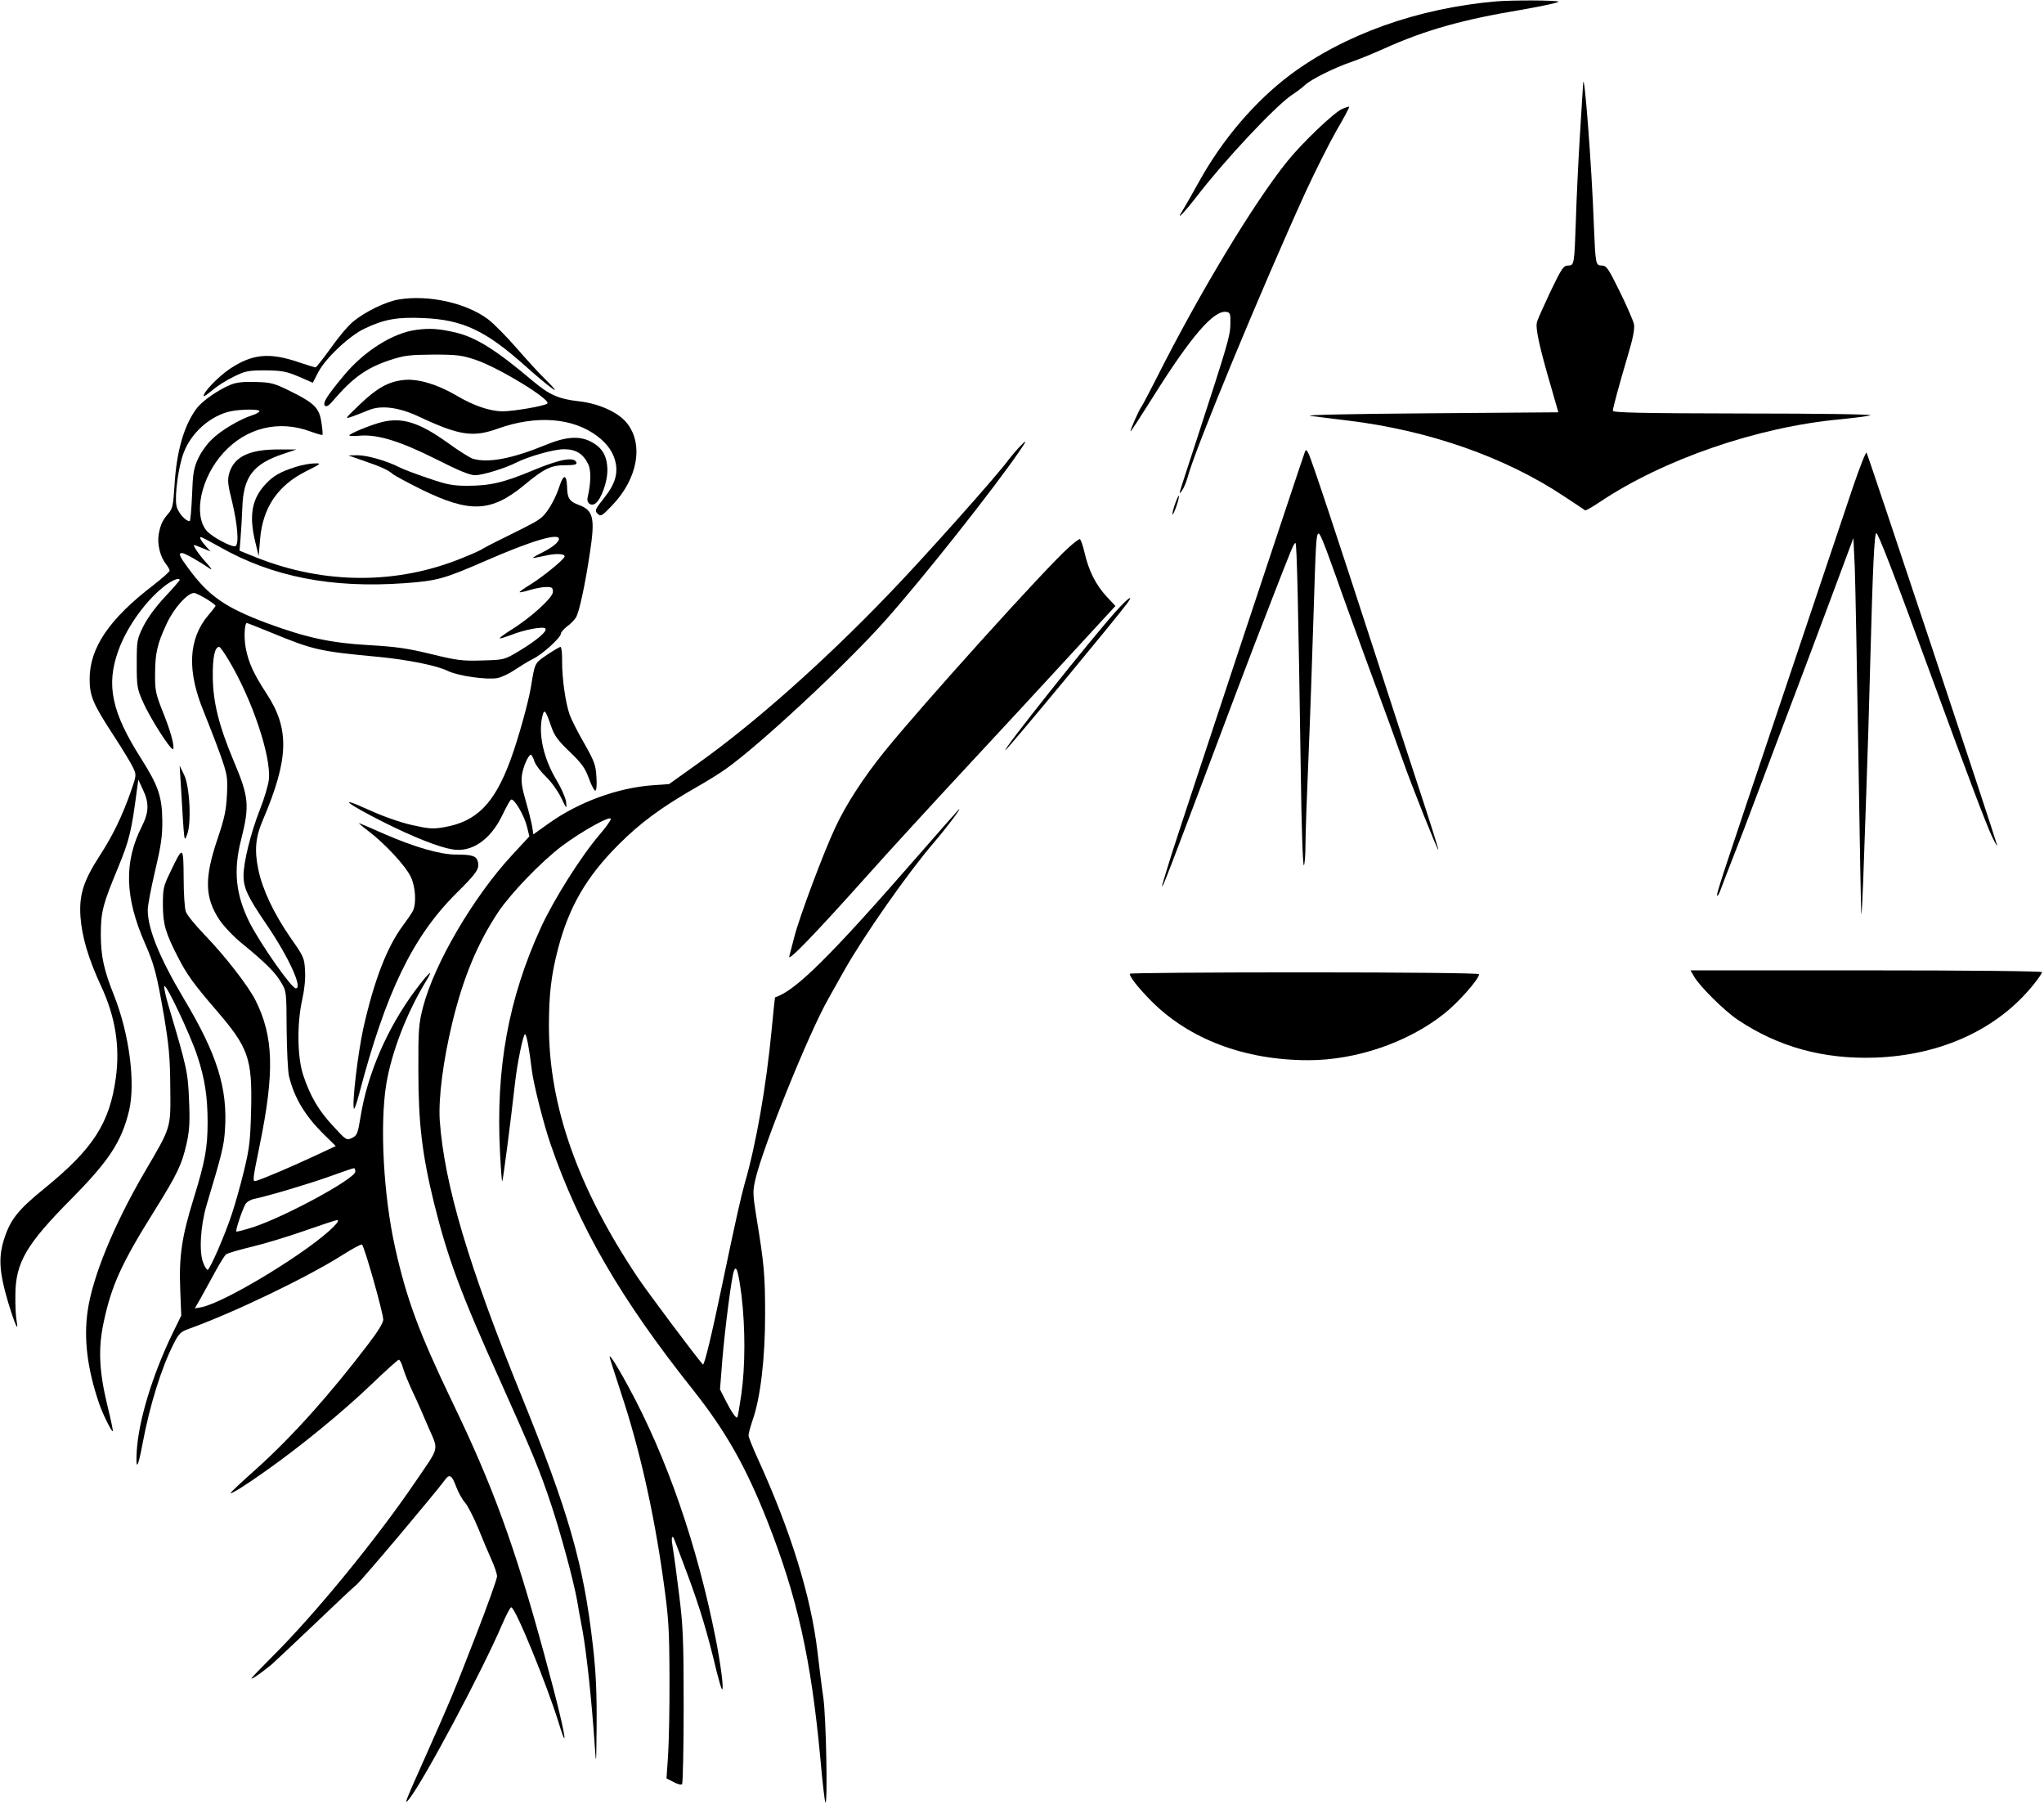
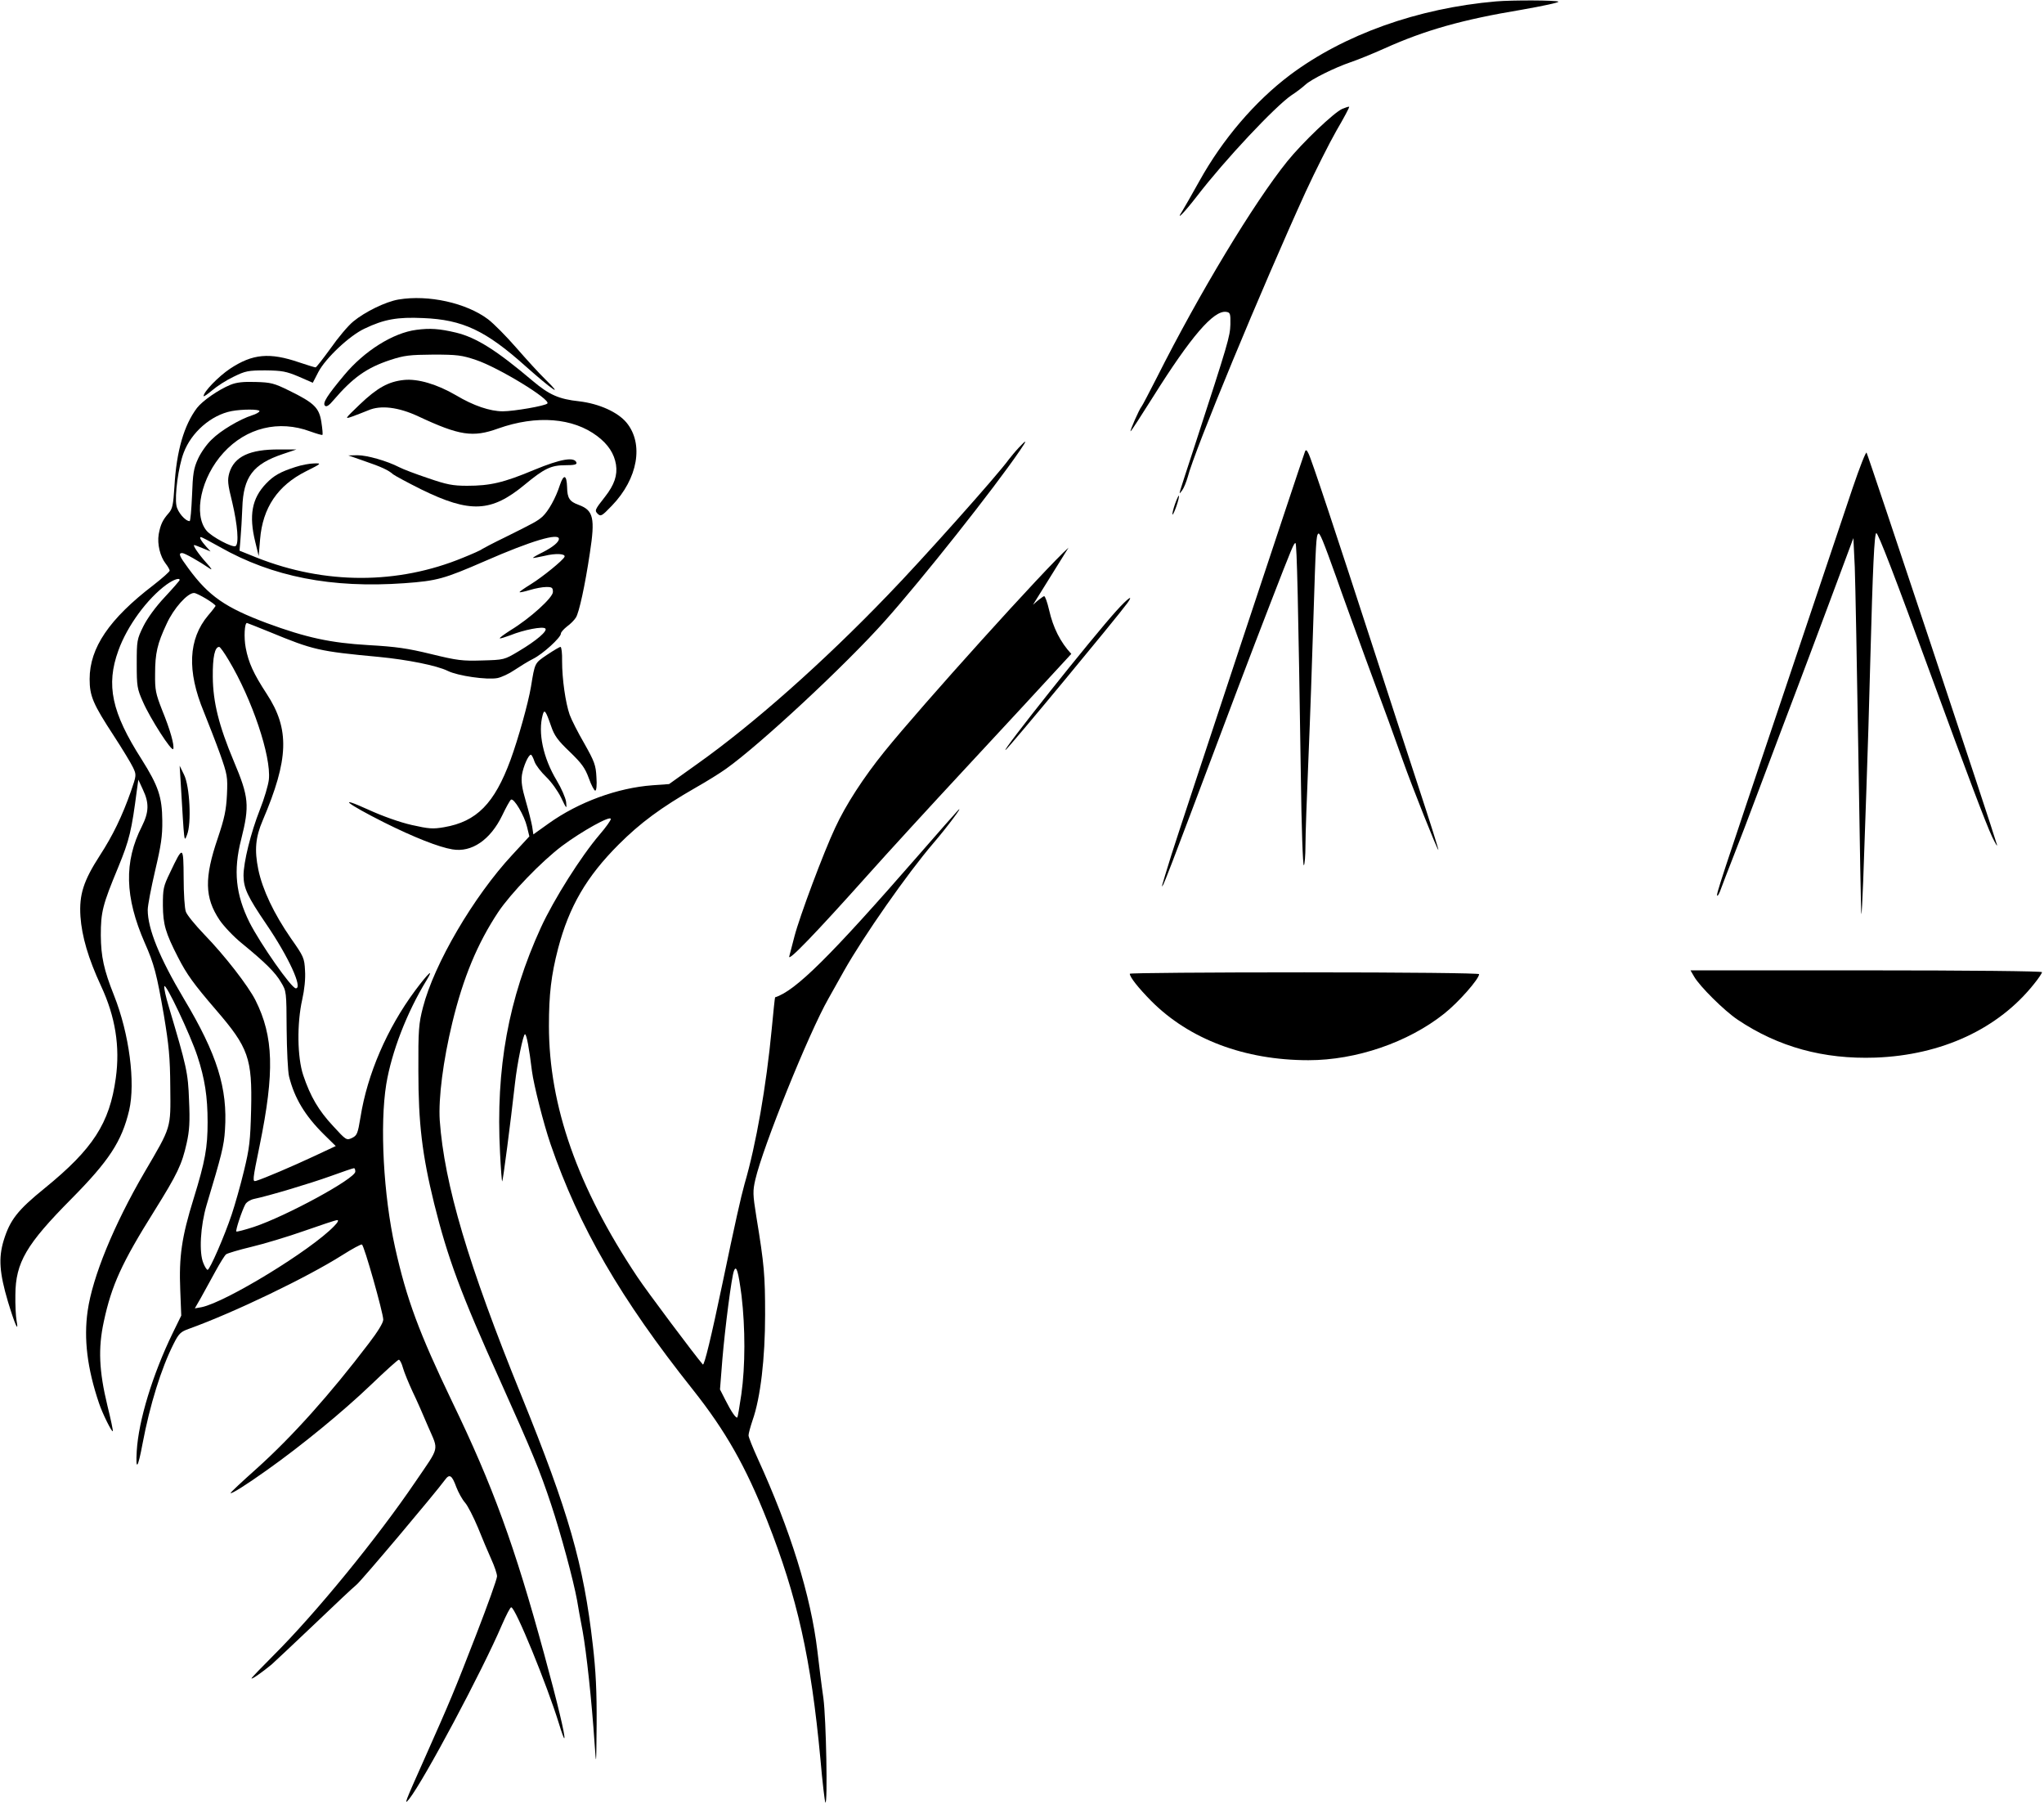
<svg xmlns="http://www.w3.org/2000/svg" version="1.0" width="1024pt" height="906pt" viewBox="0 0 1024 906" preserveAspectRatio="xMidYMid meet">
  <g transform="translate(0,906) scale(0.1,-0.1)" fill="#000000" stroke="none">
    <path d="M7495 9053 c-393 -34 -762 -166 -1033 -369 -175 -132 -337 -321 -454 -532 -37 -67 -76 -134 -85 -149 -36 -55 9 -9 74 75 139 181 391 449 473 505 25 16 56 40 70 53 31 28 146 85 225 112 33 11 110 42 170 69 204 92 392 145 687 194 108 19 192 37 185 41 -12 7 -231 8 -312 1z" />
-     <path d="M7931 8640 c-1 -14 -8 -130 -16 -258 -8 -128 -17 -317 -20 -420 -8 -228 -8 -232 -40 -232 -22 0 -32 -15 -86 -127 -33 -71 -65 -140 -69 -156 -9 -29 11 -122 74 -337 l33 -115 -651 -5 c-390 -3 -627 -8 -591 -13 33 -4 116 -15 185 -23 407 -49 790 -183 1086 -380 54 -36 102 -67 105 -70 3 -2 35 16 71 40 320 215 793 378 1208 416 69 7 136 15 150 20 14 5 -267 9 -632 9 -520 1 -658 4 -658 14 1 16 30 124 75 276 26 87 35 133 31 157 -4 18 -36 92 -71 163 -57 116 -67 131 -90 131 -31 0 -32 5 -40 200 -10 290 -49 797 -54 710z" />
    <path d="M6725 8515 c-42 -18 -201 -170 -276 -263 -167 -207 -441 -661 -653 -1082 -38 -74 -72 -140 -77 -146 -12 -14 -60 -124 -55 -124 3 0 53 78 113 173 189 301 303 434 366 425 20 -3 22 -8 21 -63 -2 -61 -10 -89 -178 -605 -37 -113 -70 -214 -73 -225 -5 -20 -5 -20 10 0 8 11 20 41 27 65 34 134 373 951 591 1429 49 106 119 245 155 308 37 63 65 116 63 118 -2 2 -17 -3 -34 -10z" />
    <path d="M1997 7560 c-65 -11 -169 -62 -227 -110 -26 -21 -77 -82 -114 -135 -38 -52 -71 -95 -75 -95 -4 0 -41 11 -82 25 -149 51 -234 43 -347 -32 -58 -39 -132 -115 -132 -137 0 -4 19 9 43 29 23 20 71 51 107 68 59 29 73 32 160 32 83 -1 104 -5 166 -31 l71 -31 28 54 c36 69 156 182 231 217 98 47 165 59 294 53 198 -8 313 -62 514 -242 134 -119 194 -159 99 -66 -34 33 -100 106 -148 161 -48 55 -111 119 -140 141 -109 82 -299 124 -448 99z" />
    <path d="M2086 7408 c-117 -15 -261 -106 -361 -226 -87 -104 -110 -141 -97 -154 7 -7 20 0 43 28 97 113 166 162 284 201 70 23 97 26 215 27 120 0 144 -3 215 -27 113 -38 377 -199 357 -218 -11 -12 -169 -39 -223 -39 -64 0 -147 28 -234 80 -96 56 -192 84 -261 77 -78 -8 -134 -39 -222 -123 -76 -73 -77 -74 -37 -60 22 8 58 22 80 31 62 27 151 16 250 -30 207 -97 274 -107 401 -61 192 68 375 54 497 -39 54 -41 84 -87 93 -142 8 -53 -8 -101 -55 -161 -52 -66 -53 -69 -36 -86 15 -14 21 -10 71 42 130 135 160 309 73 415 -44 53 -137 95 -237 107 -103 11 -151 33 -233 102 -182 154 -282 217 -384 242 -84 20 -131 23 -199 14z" />
    <path d="M1155 7133 c-61 -25 -140 -80 -168 -116 -65 -86 -103 -216 -113 -392 -6 -95 -10 -113 -29 -135 -30 -34 -41 -57 -50 -106 -8 -49 7 -111 35 -147 11 -14 20 -30 20 -35 0 -5 -37 -38 -82 -73 -221 -169 -319 -314 -319 -470 0 -85 17 -125 121 -284 43 -66 86 -137 96 -158 18 -38 18 -39 -10 -120 -44 -125 -91 -222 -156 -322 -82 -127 -104 -196 -97 -305 7 -100 39 -210 103 -348 72 -154 96 -304 74 -462 -31 -226 -114 -354 -356 -551 -137 -111 -174 -159 -206 -263 -26 -87 -21 -161 22 -306 35 -115 55 -160 43 -95 -4 22 -7 81 -6 130 1 162 55 253 280 480 189 191 253 288 290 444 32 139 1 382 -76 576 -51 128 -65 194 -66 300 0 118 9 153 87 341 57 139 67 182 94 389 l7 50 23 -50 c32 -67 30 -113 -5 -183 -91 -179 -86 -355 14 -584 47 -106 60 -155 96 -363 25 -151 31 -209 32 -360 2 -209 7 -194 -129 -426 -154 -264 -261 -525 -285 -695 -20 -140 -2 -288 57 -462 17 -51 64 -146 69 -140 2 2 -10 60 -27 128 -42 174 -47 287 -18 421 39 182 90 294 253 554 116 186 138 232 162 339 14 63 17 107 12 215 -5 140 -12 168 -102 471 -14 46 -24 91 -22 100 5 23 131 -243 166 -350 37 -113 51 -202 51 -330 0 -128 -12 -195 -70 -383 -60 -193 -74 -291 -67 -459 l5 -127 -43 -88 c-100 -206 -171 -437 -180 -591 -6 -102 6 -87 29 37 37 196 94 378 155 499 27 54 36 62 78 77 225 81 591 257 768 369 49 31 93 55 98 53 11 -3 106 -340 107 -376 0 -16 -27 -60 -73 -120 -193 -254 -383 -466 -561 -626 -74 -66 -133 -121 -131 -123 5 -5 78 41 182 115 174 123 382 294 520 426 73 70 136 127 141 127 5 0 15 -19 21 -42 7 -24 29 -77 48 -118 20 -41 55 -121 79 -178 52 -120 58 -93 -64 -272 -192 -283 -500 -660 -714 -873 -59 -59 -108 -110 -108 -113 0 -7 54 31 100 69 19 17 117 109 218 205 100 96 194 184 208 195 23 18 394 458 443 525 23 32 35 24 57 -36 10 -26 29 -61 43 -77 15 -17 43 -73 65 -125 21 -52 51 -124 67 -159 16 -35 29 -73 29 -86 0 -13 -47 -144 -104 -291 -112 -289 -129 -329 -258 -619 -101 -226 -106 -239 -78 -205 74 94 366 641 465 873 21 48 41 87 46 87 21 0 179 -388 239 -582 13 -43 25 -76 27 -74 7 6 -35 181 -101 422 -148 543 -257 842 -461 1264 -165 344 -228 512 -286 773 -58 261 -77 612 -44 817 27 162 103 359 201 519 41 67 10 39 -57 -51 -140 -189 -239 -418 -273 -633 -14 -84 -17 -92 -44 -105 -26 -12 -29 -10 -93 60 -73 78 -114 148 -150 255 -30 90 -32 259 -5 379 11 49 17 104 14 145 -3 63 -7 71 -71 162 -85 123 -142 243 -163 344 -20 98 -14 162 22 246 131 307 136 457 20 634 -66 101 -91 156 -105 230 -10 52 -6 125 6 125 2 0 54 -21 116 -46 216 -89 244 -96 545 -124 144 -14 290 -43 345 -70 50 -25 196 -46 249 -36 20 4 59 22 85 40 27 18 69 44 93 56 49 24 140 107 140 127 0 7 14 22 30 35 17 12 37 32 45 45 16 24 46 162 70 323 27 175 18 214 -55 241 -47 17 -58 34 -59 89 -2 63 -17 67 -36 11 -21 -66 -58 -131 -87 -158 -26 -23 -41 -31 -188 -104 -58 -28 -109 -55 -115 -59 -5 -5 -48 -24 -95 -43 -327 -135 -692 -135 -1033 0 l-87 35 5 62 c3 33 7 102 9 153 5 155 54 219 203 269 l68 23 -86 0 c-147 1 -225 -35 -250 -117 -10 -36 -9 -54 15 -150 26 -111 34 -206 16 -217 -15 -9 -119 46 -145 77 -68 81 -28 268 85 391 114 125 277 165 435 106 31 -11 58 -19 60 -17 3 2 0 31 -5 64 -11 72 -36 96 -160 157 -77 38 -93 42 -170 44 -61 2 -96 -2 -125 -14z m145 -132 c0 -5 -17 -15 -37 -21 -62 -20 -157 -76 -202 -121 -24 -22 -55 -66 -69 -97 -22 -48 -26 -74 -30 -184 -3 -70 -8 -128 -12 -128 -22 0 -60 45 -66 77 -10 51 10 197 36 265 38 102 137 189 240 209 53 10 140 10 140 0z m-198 -681 c263 -149 559 -207 924 -181 164 12 197 21 404 111 233 102 370 142 370 111 0 -16 -30 -41 -81 -67 -27 -13 -49 -26 -49 -28 0 -2 26 3 58 10 56 14 107 11 100 -5 -7 -17 -109 -100 -167 -136 -34 -21 -60 -39 -58 -41 2 -2 25 3 52 11 26 8 63 15 82 15 28 0 33 -3 33 -25 0 -28 -114 -132 -213 -192 -31 -20 -56 -38 -53 -40 2 -2 25 5 52 15 69 28 164 46 176 34 12 -12 -43 -60 -134 -114 -72 -43 -73 -43 -183 -46 -99 -3 -124 0 -255 32 -119 29 -175 37 -315 45 -189 11 -310 37 -508 110 -208 78 -291 135 -393 274 -46 62 -52 77 -31 77 12 0 86 -42 137 -77 16 -11 10 -1 -16 28 -39 43 -70 89 -61 89 3 0 22 -7 43 -16 l39 -16 -21 23 c-27 30 -37 49 -28 49 5 0 48 -23 96 -50z m-202 -165 c0 -3 -33 -41 -74 -85 -46 -49 -87 -105 -108 -147 -32 -65 -33 -72 -33 -188 0 -112 2 -125 31 -190 36 -83 146 -254 152 -236 6 19 -15 95 -56 195 -32 82 -36 100 -35 181 0 103 11 151 58 251 35 77 104 154 137 154 17 0 108 -55 108 -65 0 -1 -16 -23 -37 -47 -100 -119 -107 -278 -22 -483 22 -55 59 -149 81 -210 37 -105 39 -115 35 -205 -4 -78 -12 -117 -46 -218 -68 -199 -66 -298 9 -410 21 -31 71 -84 112 -117 116 -95 168 -146 196 -195 27 -44 27 -48 28 -235 1 -104 6 -211 12 -236 27 -109 80 -197 175 -291 l59 -58 -109 -51 c-109 -51 -250 -111 -289 -123 -20 -6 -20 -2 17 178 75 367 70 544 -21 726 -37 73 -154 224 -257 330 -45 47 -87 98 -92 114 -6 15 -11 91 -11 169 -1 163 -3 164 -68 27 -34 -70 -36 -82 -36 -165 1 -96 13 -137 76 -260 44 -86 79 -134 190 -263 163 -189 182 -242 176 -500 -4 -156 -8 -192 -36 -307 -17 -71 -45 -169 -61 -217 -36 -108 -110 -278 -121 -278 -4 0 -14 15 -21 33 -23 53 -15 187 16 292 75 250 87 295 92 376 14 208 -39 378 -206 657 -122 205 -181 350 -181 445 0 22 17 110 37 196 30 127 37 174 36 251 -1 119 -20 174 -103 306 -151 236 -180 373 -117 546 44 123 145 260 241 330 35 25 66 36 66 23z m246 -402 c117 -195 213 -481 201 -597 -3 -28 -23 -96 -45 -151 -46 -117 -82 -263 -82 -331 1 -63 19 -103 115 -244 111 -163 183 -320 147 -320 -22 0 -177 222 -232 330 -69 139 -82 259 -42 415 43 171 39 213 -37 393 -74 176 -104 295 -105 422 -1 99 10 150 32 150 5 0 26 -30 48 -67z m634 -2561 c0 -35 -346 -223 -508 -277 -46 -15 -85 -25 -88 -23 -5 5 28 105 45 136 6 11 25 23 43 27 73 15 280 77 383 114 61 22 113 40 118 40 4 1 7 -7 7 -17z m-106 -273 c-115 -120 -542 -381 -664 -406 l-34 -6 31 54 c16 30 49 88 72 131 23 42 47 81 54 86 7 5 63 22 126 37 63 15 183 51 265 80 83 29 157 54 165 54 9 1 4 -11 -15 -30z" />
    <path d="M905 5145 c19 -320 17 -303 32 -266 23 56 14 243 -15 301 l-22 45 5 -80z" />
-     <path d="M1913 6946 c-56 -14 -163 -58 -163 -67 0 -3 24 -4 53 -1 90 7 203 -28 382 -118 113 -57 170 -81 196 -80 36 0 151 35 205 63 62 31 188 67 239 67 59 0 95 -21 121 -73 16 -30 15 -95 -2 -168 -7 -30 19 -47 41 -29 28 23 57 105 58 161 0 73 -24 117 -83 147 -57 30 -126 25 -225 -16 -168 -69 -287 -92 -365 -70 -14 4 -72 40 -128 81 -143 102 -227 128 -329 103z" />
    <path d="M5104 6818 c-17 -18 -39 -45 -50 -59 -55 -77 -437 -505 -606 -679 -324 -337 -674 -647 -956 -847 l-140 -100 -83 -6 c-176 -13 -370 -84 -520 -191 l-77 -55 -6 40 c-4 22 -18 79 -32 127 -19 65 -24 98 -19 132 7 42 32 100 45 100 3 0 12 -16 18 -35 7 -19 34 -53 59 -77 25 -24 58 -70 74 -103 28 -58 29 -59 25 -21 -3 21 -24 69 -47 107 -68 113 -95 240 -70 329 8 30 15 21 42 -57 16 -47 33 -71 93 -128 60 -58 77 -81 96 -133 12 -34 27 -62 32 -62 6 0 9 27 6 68 -3 60 -10 78 -60 167 -32 55 -65 120 -74 145 -21 60 -38 179 -38 268 1 39 -3 72 -8 72 -5 0 -35 -18 -68 -40 -62 -42 -60 -38 -80 -160 -14 -83 -64 -261 -102 -365 -81 -220 -170 -310 -333 -338 -57 -10 -77 -8 -162 11 -58 13 -146 44 -218 77 -163 74 -108 30 79 -64 150 -75 275 -124 342 -135 97 -17 191 48 250 170 19 40 39 76 44 79 15 9 67 -80 80 -135 l12 -49 -86 -93 c-194 -209 -391 -546 -447 -763 -21 -81 -24 -112 -23 -320 0 -261 19 -419 79 -663 68 -273 133 -450 331 -888 161 -359 198 -447 255 -619 49 -147 112 -381 130 -480 4 -27 17 -97 28 -155 19 -106 45 -343 60 -565 8 -116 8 -112 10 100 1 163 -4 266 -19 395 -46 406 -121 666 -358 1250 -267 657 -386 1059 -409 1379 -7 111 17 299 63 489 55 227 126 397 230 554 63 94 217 254 321 332 98 73 243 154 243 134 0 -7 -25 -42 -56 -78 -94 -110 -229 -324 -294 -465 -163 -356 -227 -706 -205 -1128 4 -82 9 -146 11 -144 4 4 41 288 64 492 11 99 41 245 50 245 8 0 21 -70 35 -185 9 -69 58 -263 93 -365 143 -416 351 -775 713 -1230 165 -208 265 -385 372 -655 152 -385 220 -692 267 -1194 10 -117 22 -216 25 -219 12 -12 4 419 -10 523 -9 61 -22 167 -30 236 -33 277 -135 605 -299 964 -25 55 -46 107 -46 116 0 9 9 42 20 75 40 113 63 311 63 529 0 197 -4 249 -44 492 -18 112 -18 128 -5 185 38 165 268 734 366 906 21 37 56 99 78 139 98 174 317 487 448 640 69 80 158 200 122 163 -8 -8 -97 -109 -198 -225 -442 -507 -615 -678 -717 -710 -1 0 -9 -73 -17 -160 -27 -284 -78 -577 -136 -775 -18 -64 -48 -198 -110 -495 -56 -268 -92 -417 -99 -409 -40 46 -282 369 -329 440 -298 447 -442 855 -442 1256 0 157 11 253 46 388 55 209 142 359 303 520 109 109 212 185 386 285 55 31 124 74 153 95 170 121 596 517 795 740 185 207 548 665 676 853 38 55 36 59 -5 15z m-1389 -4248 c19 -161 19 -352 -1 -493 -9 -62 -18 -114 -20 -116 -6 -7 -31 29 -60 87 l-27 53 12 152 c13 154 46 413 58 442 12 32 22 -3 38 -125z" />
    <path d="M6538 6799 c-18 -48 -635 -1910 -669 -2019 -56 -181 -52 -168 -41 -150 5 8 66 166 135 350 188 501 305 810 400 1055 113 292 119 305 127 305 7 0 14 -304 27 -1172 3 -246 10 -445 15 -442 4 3 8 48 8 101 0 52 7 249 15 436 8 188 19 505 25 704 12 384 14 410 24 420 7 8 24 -33 91 -220 29 -84 95 -264 145 -402 105 -283 144 -391 190 -520 44 -124 172 -446 176 -442 2 1 -43 144 -100 317 -57 173 -156 477 -220 675 -192 591 -317 969 -331 994 -8 17 -13 20 -17 10z" />
    <path d="M9282 6618 c-34 -101 -188 -559 -342 -1018 -327 -972 -343 -1020 -337 -1026 3 -3 12 14 20 38 9 24 34 90 57 148 40 102 72 185 130 340 54 143 171 455 200 530 16 41 84 224 152 405 l123 330 7 -145 c3 -80 11 -503 18 -940 7 -437 13 -796 15 -798 2 -2 5 70 9 160 3 90 10 296 16 458 6 162 15 459 20 660 12 453 20 630 30 630 9 0 92 -214 276 -718 181 -494 273 -737 304 -803 17 -35 28 -53 24 -39 -17 63 -647 1956 -653 1963 -4 4 -35 -75 -69 -175z" />
    <path d="M1825 6751 c85 -29 120 -45 145 -67 9 -7 72 -41 140 -75 245 -120 351 -115 518 23 99 82 133 98 205 98 42 0 58 3 55 13 -10 30 -78 19 -211 -36 -155 -65 -222 -80 -337 -80 -72 0 -102 6 -195 38 -60 20 -126 45 -145 55 -62 32 -162 60 -209 60 l-46 -1 80 -28z" />
    <path d="M1480 6721 c-75 -24 -109 -43 -147 -83 -71 -74 -87 -159 -54 -293 l17 -70 7 84 c13 158 88 269 229 340 80 40 80 41 42 40 -21 0 -64 -8 -94 -18z" />
    <path d="M5886 6534 c-9 -26 -14 -49 -12 -51 2 -2 11 17 20 43 9 26 14 49 12 51 -2 2 -11 -17 -20 -43z" />
-     <path d="M5353 6317 c-113 -100 -737 -792 -922 -1021 -105 -130 -194 -267 -247 -382 -58 -123 -178 -444 -204 -544 -11 -41 -22 -86 -26 -100 -8 -30 130 113 392 406 98 110 319 351 490 535 171 184 410 442 531 574 l221 240 -43 46 c-55 59 -91 131 -111 219 -9 39 -20 70 -25 70 -4 0 -30 -19 -56 -43z" />
+     <path d="M5353 6317 c-113 -100 -737 -792 -922 -1021 -105 -130 -194 -267 -247 -382 -58 -123 -178 -444 -204 -544 -11 -41 -22 -86 -26 -100 -8 -30 130 113 392 406 98 110 319 351 490 535 171 184 410 442 531 574 c-55 59 -91 131 -111 219 -9 39 -20 70 -25 70 -4 0 -30 -19 -56 -43z" />
    <path d="M5594 6002 c-121 -133 -585 -716 -556 -698 16 10 562 669 611 737 32 45 1 23 -55 -39z" />
-     <path d="M1845 4898 c80 -60 187 -174 213 -230 24 -49 29 -135 10 -171 -6 -12 -28 -44 -49 -72 -81 -109 -145 -276 -199 -516 -27 -125 -57 -373 -47 -402 2 -6 14 27 26 73 134 510 268 788 487 1006 103 102 117 123 108 158 -7 29 -28 36 -110 36 -79 0 -206 37 -354 101 -63 28 -122 53 -130 56 -8 4 12 -14 45 -39z" />
    <path d="M8487 4169 c28 -49 151 -171 218 -216 204 -137 431 -199 690 -190 332 12 617 144 796 370 22 27 39 53 39 58 0 5 -358 9 -881 9 l-880 0 18 -31z" />
    <path d="M5660 4183 c0 -17 43 -71 107 -136 191 -192 468 -297 788 -297 239 0 499 89 680 233 72 57 175 174 175 198 0 5 -362 9 -875 9 -481 0 -875 -3 -875 -7z" />
-     <path d="M3064 2230 c8 -25 30 -94 50 -155 88 -264 161 -585 208 -920 28 -200 31 -245 32 -495 1 -151 -3 -327 -7 -391 l-8 -116 35 -18 c20 -11 39 -16 43 -11 4 4 8 179 8 389 0 331 -3 406 -23 562 -12 99 -26 202 -31 230 -8 45 -7 66 3 54 2 -2 33 -85 70 -184 62 -167 99 -288 147 -490 11 -43 22 -82 26 -85 11 -10 -6 124 -32 255 -93 469 -245 908 -438 1262 -33 61 -69 122 -79 135 -17 23 -18 22 -4 -22z" />
  </g>
</svg>